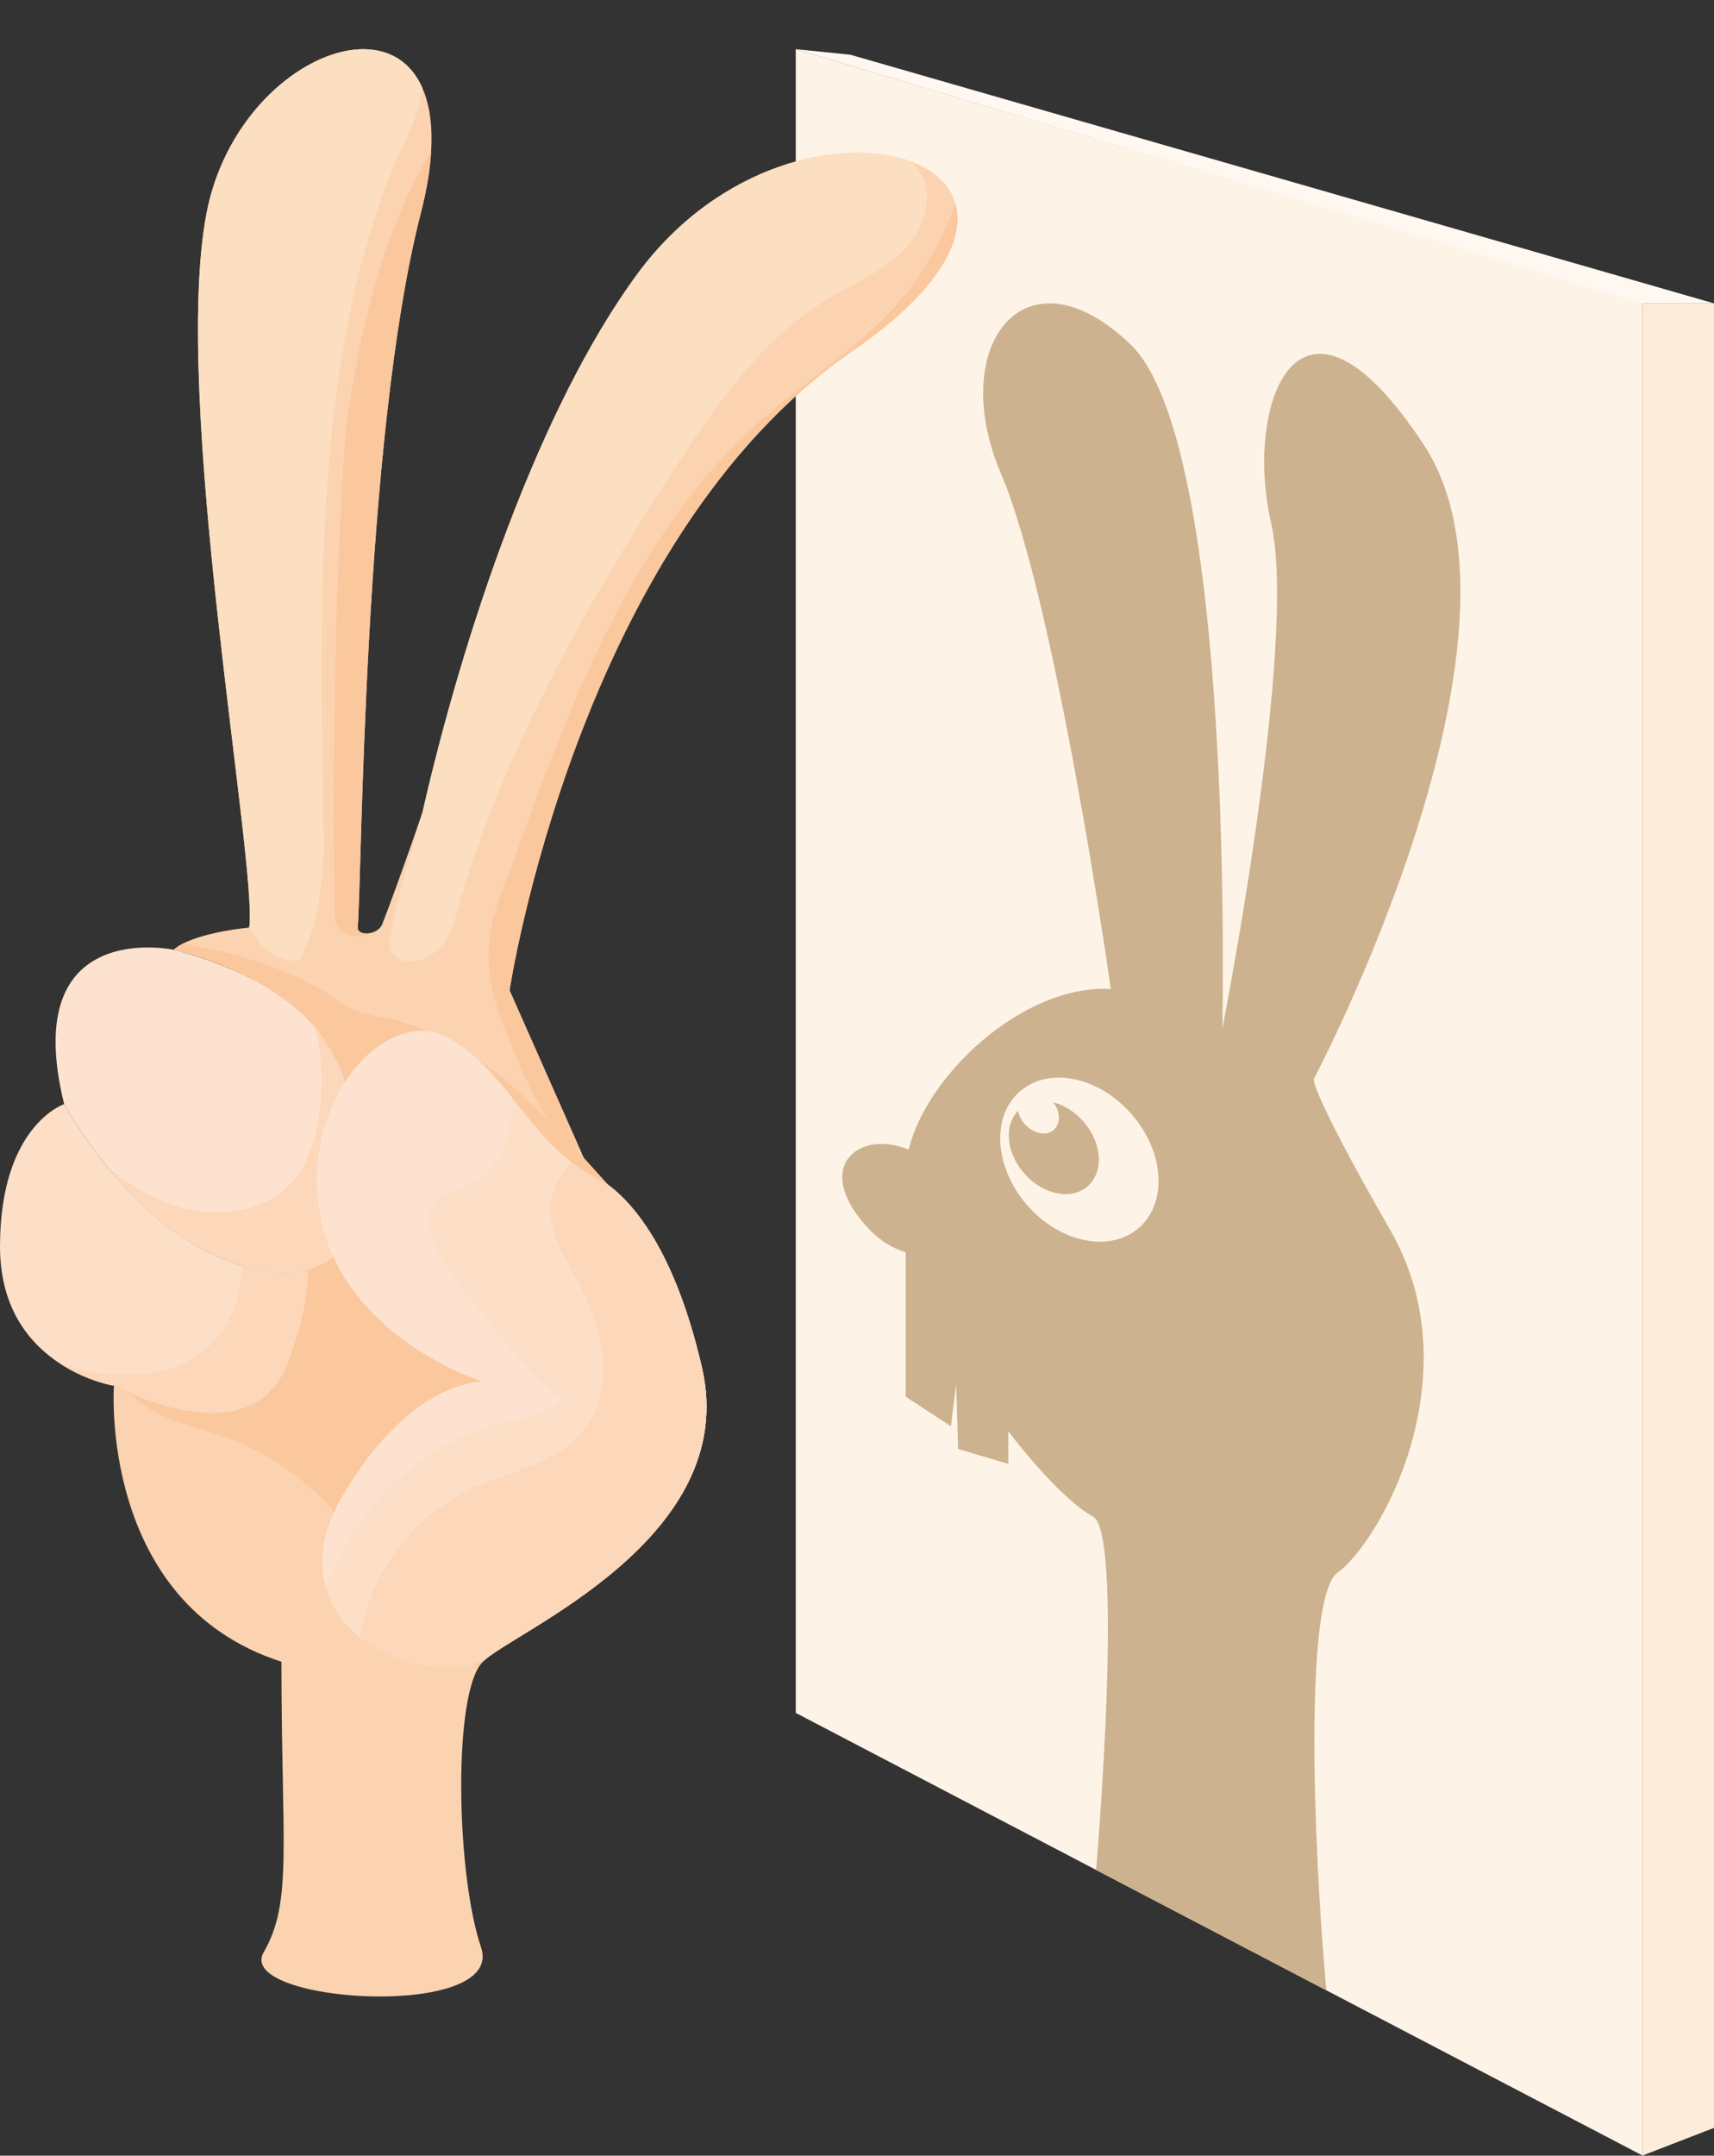
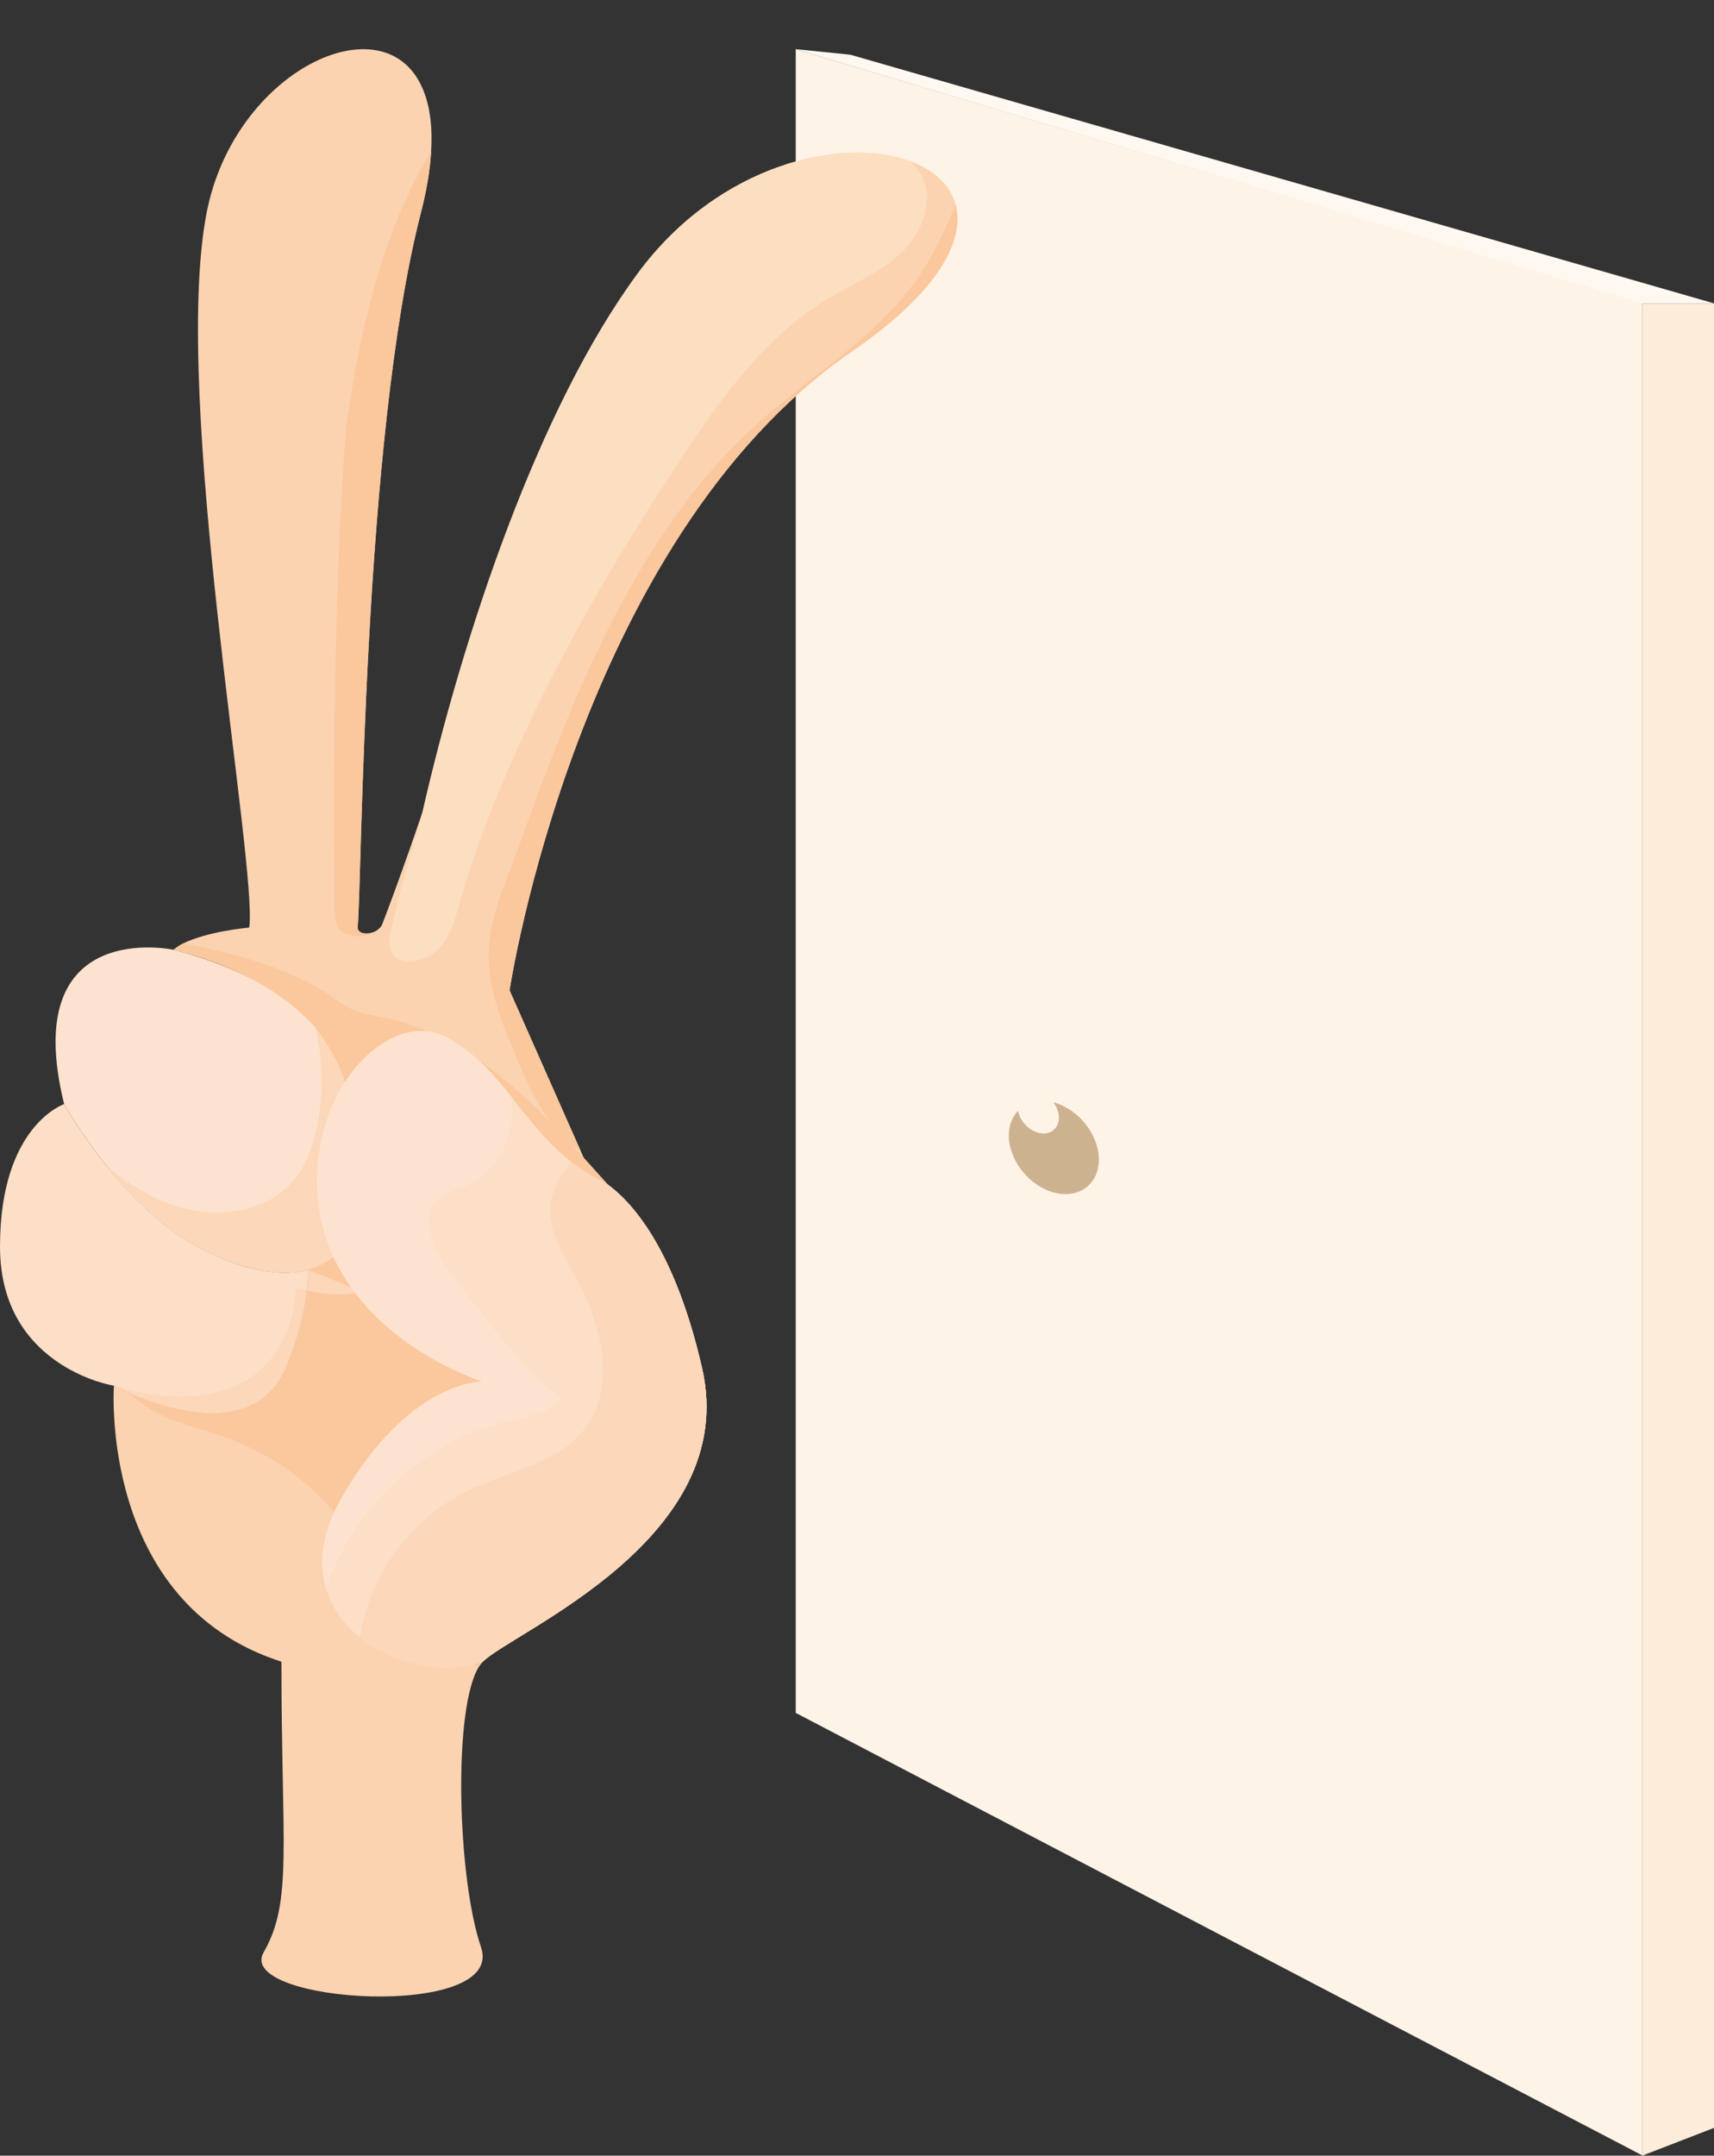
<svg xmlns="http://www.w3.org/2000/svg" height="377.1" preserveAspectRatio="xMidYMid meet" version="1.1" viewBox="-0.0 -8.6 300.0 377.1" width="300.0" zoomAndPan="magnify">
  <rect x="-0.0" y="-8.6" width="300.0" height="377.1" fill="#333333" stroke="none" />
  <defs>
    <clipPath id="clip1">
      <path d="m139 0h149v368.48h-149z" />
    </clipPath>
    <clipPath id="clip2">
      <path d="m287 44h13v324.48h-13z" />
    </clipPath>
  </defs>
  <g id="surface1">
    <g clip-path="url(#clip1)" id="change1_1">
      <path d="m287.49 44.367v324.11l-55.34-28.9-40.3-21.06-52.57-27.47v-291.05l148.21 44.367" fill="#fef3e7" />
    </g>
    <g id="change2_1">
      <path d="m53.934 213.52c0 3.9-0.805 9.38-3.653 16.59-6.551 16.68-30.34 3.7-30.34 3.7s-4.578-0.71-9.324-3.8c-5.187-3.34-10.617-9.47-10.617-20.53 0-21.21 11.227-24.93 11.227-24.93s9.421 16.92 22.351 24.37c2.848 1.66 5.914 3.02 8.938 3.95 4.039 1.19 8.031 1.58 11.418 0.65" fill="#fcdfc6" />
    </g>
    <g id="change3_1">
      <path d="m149.07 52.914c-48.02 33.07-59.882 111.73-59.882 111.73l12.442 28.09 0.54 1.19 1.36 3.1c0.03 0 0.03 0.02 0.05 0.02 0.24 0.07 1.31 0.49 2.87 1.63l0.03 0.03c1.75 1.29 4.11 3.5 6.62 7.23 3.39 5.02 7.01 12.8 9.77 24.76 6.86 29.95-33.093 46.12-38.378 51.4-0.219 0.22-0.414 0.49-0.609 0.78-4.625 7.09-3.871 36.92 0.316 49.19 4.36 12.81-43.172 9.76-38.058 0.87 5.14-8.88 3.117-18.65 3.117-50.84-32.043-10.3-29.317-48.28-29.317-48.28s1.098 0.58 2.875 1.36c6.524 2.83 22.329 8.04 27.465-5.06 2.848-7.21 3.653-12.69 3.653-16.59 1.605-0.43 3.117-1.19 4.406-2.29 3.094-2.6 5.066-7.2 5.066-14.53 0-5.72-1.023-11.18-2.922-16.16-5.105-12.45-16.308-19.65-30.093-22.99 0.464-0.4 1.004-0.77 1.613-1.09 4.281-2.12 11.074-2.74 11.594-2.8h0.023c1.531-10.67-13.695-92.637-7.465-125 4.801-24.855 30.949-37.273 37.742-21.933 1.243 2.777 1.852 6.453 1.559 11.152-0.168 3.141-0.754 6.719-1.801 10.785-10.176 39.621-10.297 117.29-11.054 124.95-0.047 0.69 0.668 1.15 1.722 1.08 0.305-0.01 0.637-0.08 0.922-0.19 0.766-0.27 1.402-0.81 1.637-1.38 1.043-2.68 3.527-9.28 7.066-19.65 7.106-31.06 20.309-70.716 37.691-94.263 14.2-19.234 35.89-23.961 47.65-19.625 0.03 0 0.05 0 0.05 0.023 4.14 1.512 7.06 4.141 7.94 7.672 1.61 6.235-3.07 15.219-18.21 25.637" fill="#fbd3b1" />
    </g>
    <g id="change4_1">
      <path d="m84.492 282.09c-0.219 0.22-0.414 0.49-0.609 0.78-5.137-1.36-9.836-3.67-13.27-7.72-2.898-3.4-4.504-7.67-6.695-11.59-5.332-9.59-14.293-17.16-24.668-20.81-4.602-1.64-9.57-2.56-13.637-5.27-1.043-0.68-1.968-1.46-2.797-2.31 6.524 2.83 22.329 8.04 27.465-5.06 2.848-7.21 3.653-12.69 3.653-16.59 1.605-0.43 3.117-1.19 4.406-2.29 3.094-2.6 5.066-7.2 5.066-14.53 0-5.72-1.023-11.18-2.922-16.16-5.105-12.45-16.308-19.65-30.093-22.99 0.464-0.4 1.004-0.77 1.613-1.09 9.566 1.68 18.59 4.47 25.375 8.79 1.32 0.91 2.59 1.97 4.187 2.68 1.961 0.91 4.246 1.2 6.457 1.64 13.864 3.28 24.286 13.52 34.147 24.35 1.44 1.59 2.87 3.17 4.28 4.75l0.03 0.03c2.19 2.43 4.38 4.87 6.62 7.23 3.39 5.02 7.01 12.8 9.77 24.76 6.86 29.95-33.093 46.12-38.378 51.4" fill="#fbc79d" />
    </g>
    <g id="change5_1">
      <path d="m63.406 196.7c0 10.37-3.945 15.32-9.472 16.82-5.918 1.61-13.661-0.73-20.356-4.6-5.797-3.33-10.91-8.59-14.758-13.37-4.722-5.86-7.593-11-7.593-11-8.086-32.85 19.164-27 19.164-27 10.171 2.61 18.816 6.96 24.746 13.54 5.199 6.71 8.269 15.72 8.269 25.61" fill="#fde3cf" />
    </g>
    <g id="change6_1">
-       <path d="m53.934 213.52c0 3.9-0.805 9.38-3.653 16.59-6.551 16.68-30.34 3.7-30.34 3.7s-4.578-0.71-9.324-3.8c1.508 0.46 3.02 0.85 4.551 1.17 7.258 1.51 15.535 1 21.09-3.92 4.16-3.7 5.867-8.81 6.258-14.39 4.039 1.19 8.031 1.58 11.418 0.65" fill="#fcd7b9" />
+       <path d="m53.934 213.52c0 3.9-0.805 9.38-3.653 16.59-6.551 16.68-30.34 3.7-30.34 3.7c1.508 0.46 3.02 0.85 4.551 1.17 7.258 1.51 15.535 1 21.09-3.92 4.16-3.7 5.867-8.81 6.258-14.39 4.039 1.19 8.031 1.58 11.418 0.65" fill="#fcd7b9" />
    </g>
    <g id="change6_2">
      <path d="m63.406 196.7c0 10.37-3.945 15.32-9.472 16.82-5.918 1.61-13.661-0.73-20.356-4.6-5.797-3.33-10.91-8.59-14.758-13.37 3.387 2.71 6.989 5.04 11.032 6.5 7.257 2.64 16.339 1.83 21.378-3.99 2.582-2.99 3.825-6.91 4.481-10.83 0.926-5.55 0.703-11.16-0.574-16.14 5.199 6.71 8.269 15.72 8.269 25.61" fill="#fcd7b9" />
    </g>
    <g id="change2_2">
      <path d="m84.492 282.09c-6.941 2.22-15.582 0.49-21.426-4.21-2.851-2.26-5.043-5.24-6.039-8.79-1.242-4.43-0.66-9.74 2.801-15.73 11.516-19.97 23.836-20.28 24.617-20.28-1.097-0.37-18.996-6.31-26.105-21.85-0.778-1.72-1.434-3.6-1.922-5.57-2.313-9.5-0.098-18.68 4.066-25.12 4.715-7.14 11.922-10.8 17.821-7.63 4.922 2.78 8.183 6.57 11.277 10.47 3.141 3.92 6.137 7.96 10.468 11.3 1.07 0.83 2.22 1.61 3.48 2.34 0.03 0 0.03 0.02 0.05 0.02 0.88 0.51 1.85 1.07 2.9 1.66 4.11 3.01 11.61 11.17 16.39 31.99 6.86 29.95-33.093 46.12-38.378 51.4" fill="#fcdfc6" />
    </g>
    <g id="change5_2">
      <path d="m98.641 235.46c-2.047 3.09-6.211 3.73-9.813 4.56-14.66 3.31-26.808 15-31.801 29.07-1.242-4.43-0.66-9.74 2.801-15.73 11.516-19.97 23.836-20.28 24.617-20.28-1.097-0.37-18.996-6.31-26.105-21.85-0.778-1.72-1.434-3.6-1.922-5.57-2.313-9.5-0.098-18.68 4.066-25.12 4.715-7.14 11.922-10.8 17.821-7.63 4.922 2.78 8.183 6.57 11.277 10.47 0.484 6.28-2.144 12.86-7.816 15.32-1.875 0.78-4.02 1.16-5.36 2.68-1.945 2.14-1.363 5.47-0.414 8.17 1.024 2.81 20.797 28.72 22.649 25.91" fill="#fde3cf" />
    </g>
    <g id="change6_3">
      <path d="m84.492 282.09c-6.941 2.22-15.582 0.49-21.426-4.21 0.122-0.93 0.289-1.85 0.512-2.75 2.336-9.99 9.422-18.75 18.699-23.13 6.891-3.27 15.266-4.51 19.963-10.5 5.85-7.4 3.12-18.36-1.44-26.61-2.159-3.92-4.741-7.96-4.402-12.42 0.219-2.97 1.68-5.53 3.652-7.79 1.07 0.83 2.22 1.61 3.48 2.34 0.03 0 0.03 0.02 0.05 0.02 0.88 0.51 1.85 1.07 2.9 1.66 4.11 3.01 11.61 11.17 16.39 31.99 6.86 29.95-33.093 46.12-38.378 51.4" fill="#fcd7b9" />
    </g>
    <g id="change7_1">
-       <path d="m70.66 16.613c-15.414 33.285-15.008 76.746-13.937 123.64-0.586 6.96-0.969 13.17-4.344 19.17-3.641 0.31-6.074-1.95-7.504-3.92-0.445-0.61-0.863-1.23-1.277-1.84h0.023c1.531-10.67-13.695-92.637-7.465-125 4.801-24.855 30.949-37.273 37.742-21.933-0.191 3.41-1.777 6.718-3.238 9.886" fill="#fcdec0" />
-     </g>
+       </g>
    <g id="change7_2">
      <path d="m157.69 35.676c-3.63 3.433-8.4 5.359-12.69 7.937-11.98 7.184-20.04 19.211-27.66 30.875-15.14 23.168-30.27 50.732-37.328 76.442-0.641 2.12-1.282 4.33-2.938 6.17-1.656 1.81-4.691 3.04-6.828 2.28-2.449-0.87-2.254-3.43-1.746-5.52 0.586-2.45 1.184-4.92 1.785-7.45l3.664-12.94c7.106-31.06 20.309-70.716 37.691-94.263 14.2-19.234 35.89-23.961 47.65-19.625 0.03 0 0.05 0 0.05 0.023 0.8 0.731 1.49 1.583 2 2.559 2.26 4.453 0 10.078-3.65 13.512" fill="#fcdec0" />
    </g>
    <g id="change4_2">
      <path d="m60.531 66.441c2.387-16.863 6.235-34.148 14.926-48.562-0.168 3.141-0.754 6.719-1.801 10.785-10.176 39.621-10.297 117.29-11.054 124.95-0.047 0.69 0.668 1.15 1.722 1.08 0.305-0.01 0.637-0.08 0.922-0.19 0 0.04-0.027 0.09-0.027 0.12-2.047 0.98-4.496 0.57-5.563-0.44-1.066-1-1.086-2.41-1.074-3.77-0.234-17.52-0.352-52.34 1.949-83.969" fill="#fbc79d" />
    </g>
    <g id="change4_3">
      <path d="m149.07 52.914c-48.02 33.07-59.882 111.73-59.882 111.73l12.442 28.09c-0.63-0.41-1.26-0.87-1.849-1.36-4.355-3.68-6.84-9.06-9.082-14.27-2.629-6.14-5.215-12.37-5.195-18.62 0.027-5.46 2.199-10.96 4.371-16.44 10.275-28.65 21.325-57.544 43.145-76.95 9.64-8.57 21.26-15.266 28.29-26.055 2.42-3.676 4.19-7.715 5.97-11.758 1.61 6.235-3.07 15.219-18.21 25.637" fill="#fbc79d" />
    </g>
    <g id="change8_1">
-       <path d="m229.96 180.14s41.12-77.68 19.23-110.96c-21.91-33.289-31.51-7.086-26.71 13.707 4.8 20.813-8.54 88.463-8.54 88.463s2.38-102.1-16.1-119.73c-18.5-17.651-32.19 0.243-22.62 22.696 9.59 22.426 19.21 90.094 19.21 90.094-15.44-0.86-32.36 15.24-35.38 28.1-8.18-3.41-16.26 2.29-8.47 12.15 2.65 3.38 5.38 5.06 7.94 5.79v25.28l7.91 5.16 0.93-7.33 0.34 11.32 8.78 2.61v-5.72s8.67 11.56 14.83 14.94c4.12 2.25 2.61 36.6 0.54 61.81l40.3 21.06c-2.29-25.38-3.95-68.76 1.97-73.08 7.72-5.64 23.65-34.74 9.25-59.85-14.39-25.1-13.41-26.51-13.41-26.51zm-41.03 27.98c-7.66-2.05-13.86-9.92-13.86-17.58 0-7.65 6.2-12.18 13.86-10.13 7.65 2.06 13.85 9.93 13.85 17.58s-6.2 12.19-13.85 10.13" fill="#cdb28f" />
-     </g>
+       </g>
    <g id="change8_2">
      <path d="m184.45 184.26c-0.02-0.01-0.04-0.01-0.07-0.02 0.58 0.8 0.95 1.74 0.95 2.68 0 1.99-1.61 3.17-3.6 2.64-1.75-0.47-3.21-2.1-3.54-3.84-1 1.05-1.62 2.51-1.62 4.3 0 4.35 3.53 8.82 7.88 9.99s7.88-1.41 7.88-5.76-3.53-8.82-7.88-9.99" fill="#cdb28f" />
    </g>
    <g clip-path="url(#clip2)" id="change9_1">
      <path d="m287.49 368.48l12.51-4.84v-319.17l-12.51 0.003v324.01" fill="#fdecd9" />
    </g>
    <g id="change10_1">
      <path d="m139.28 0l148.21 44.473h12.51l-151.16-43.5-9.56-0.973" fill="#fef8f0" />
    </g>
  </g>
</svg>